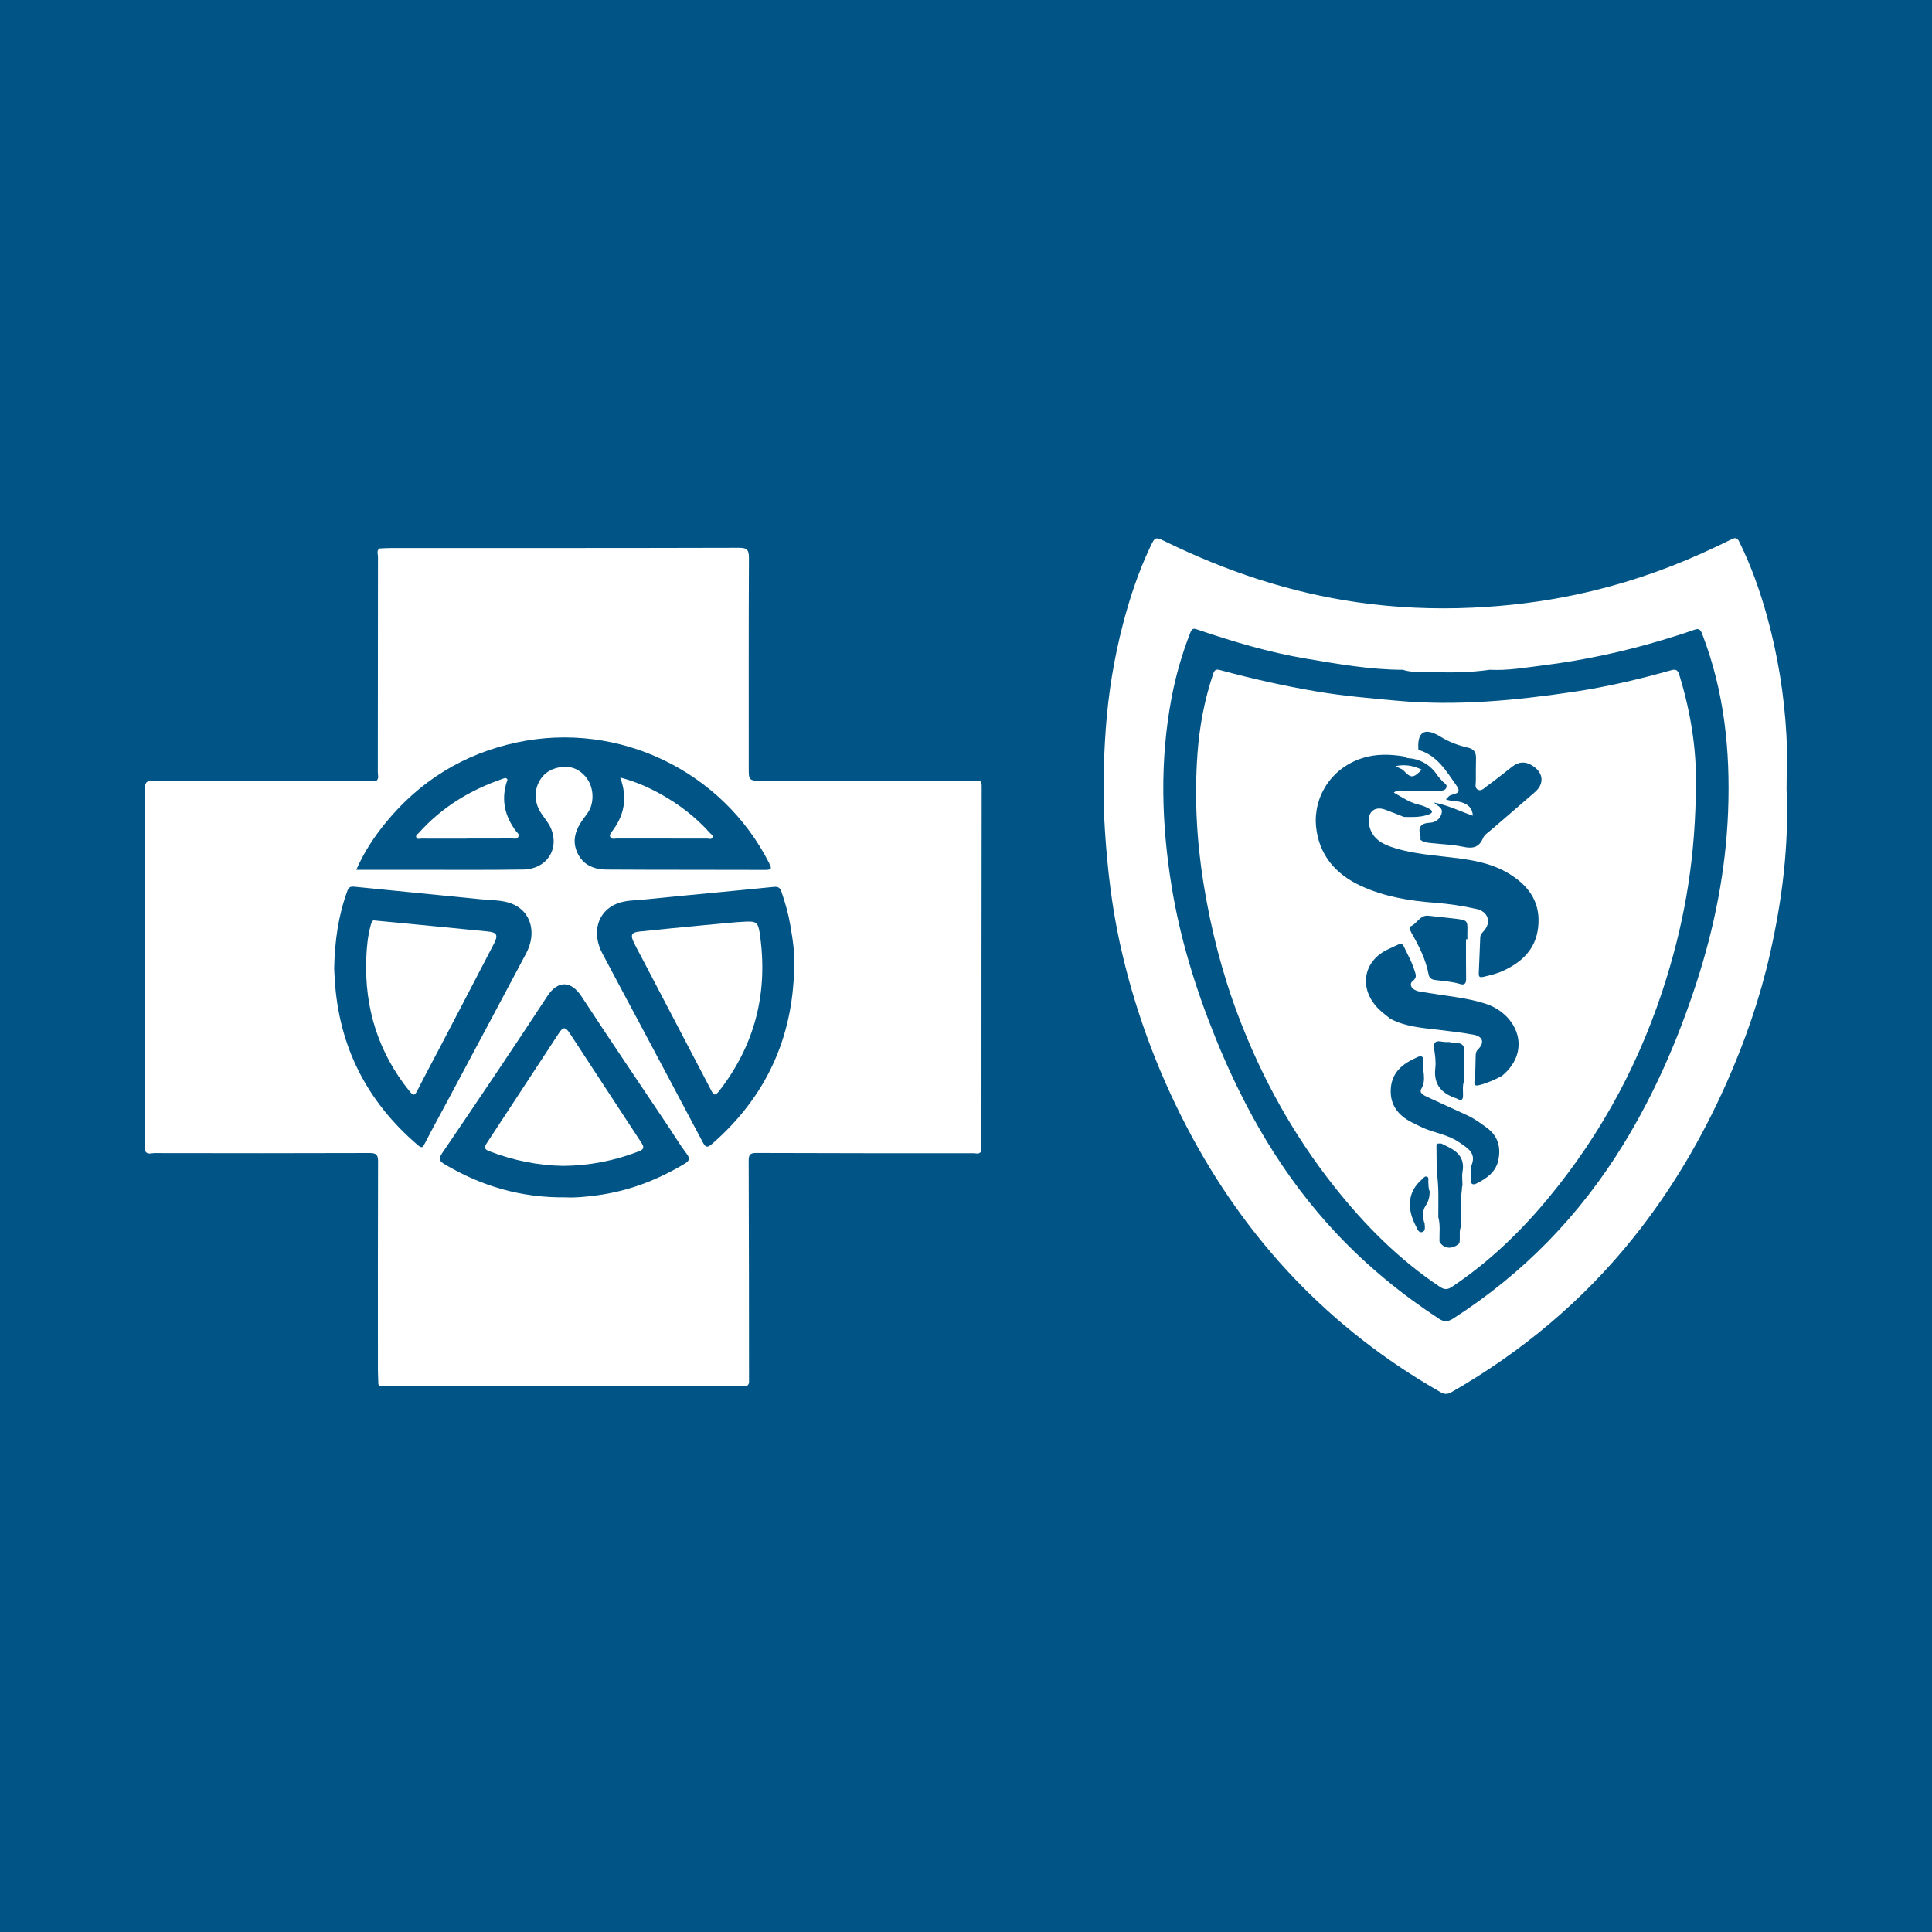
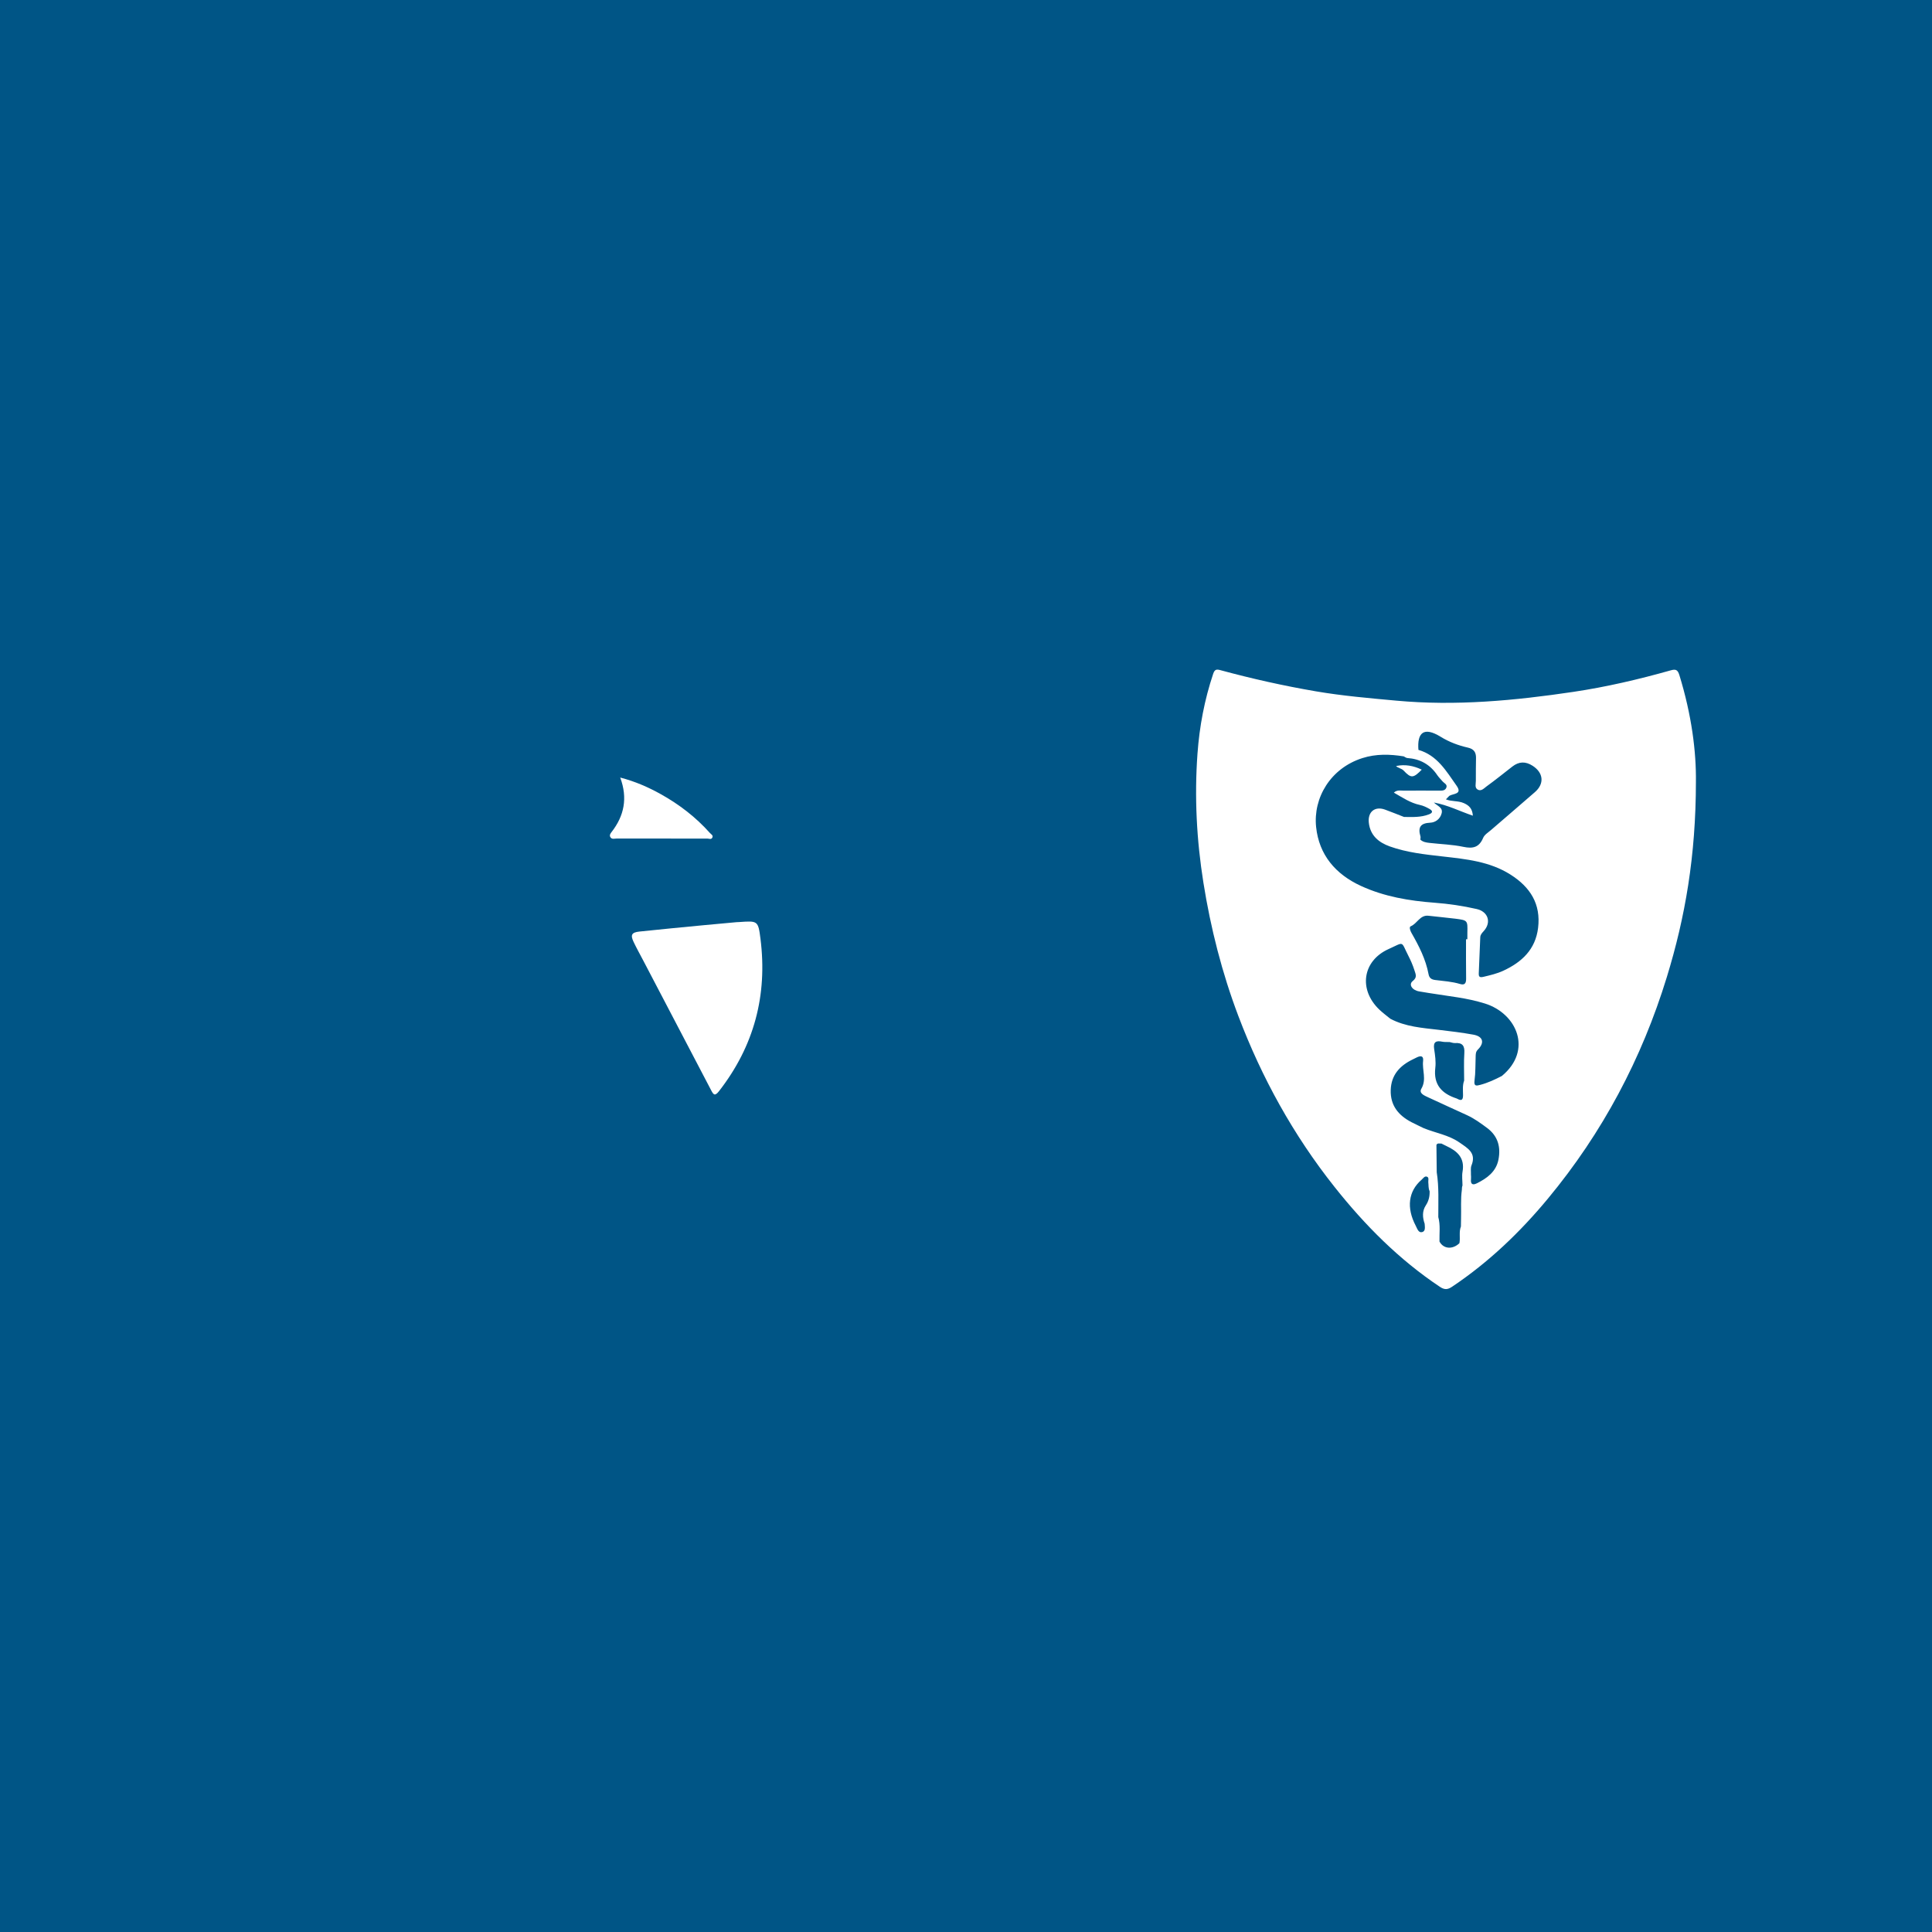
<svg xmlns="http://www.w3.org/2000/svg" version="1.1" id="Layer_1" x="0px" y="0px" width="200px" height="200px" viewBox="0 0 200 200" enable-background="new 0 0 200 200" xml:space="preserve">
  <rect fill="#005586" width="200" height="200" />
  <g>
-     <path fill="#FFFFFF" d="M184.947,81.741c0-1.892,0.088-3.788-0.018-5.674c-0.23-4.121-0.884-8.186-1.978-12.17   c-0.74-2.692-1.668-5.318-2.908-7.828c-0.202-0.409-0.399-0.438-0.782-0.248c-1.008,0.503-2.03,0.981-3.057,1.444   c-4.2,1.895-8.547,3.335-13.06,4.292c-3.543,0.752-7.114,1.185-10.731,1.349c-3.991,0.182-7.956,0.006-11.907-0.56   c-6.955-0.996-13.53-3.193-19.829-6.268c-1.095-0.535-1.105-0.524-1.635,0.6c-1.193,2.531-2.072,5.172-2.78,7.876   c-0.938,3.585-1.529,7.229-1.793,10.919c-0.254,3.55-0.314,7.104-0.075,10.667c0.259,3.865,0.703,7.7,1.531,11.483   c1.46,6.667,3.785,13.019,6.946,19.073c6.093,11.666,14.763,20.851,26.207,27.395c0.417,0.238,0.728,0.284,1.159,0.037   c7.287-4.176,13.623-9.465,18.878-16.034c3.93-4.913,7.085-10.285,9.633-16.028c1.915-4.317,3.454-8.766,4.492-13.367   C184.499,93.124,185.206,87.472,184.947,81.741z M178.892,84.031c-0.235,6.041-1.395,11.919-3.262,17.668   c-1.904,5.863-4.341,11.481-7.564,16.743c-4.499,7.346-10.35,13.376-17.607,18.038c-0.552,0.355-0.95,0.398-1.508,0.031   c-3.854-2.53-7.392-5.423-10.561-8.785c-5.57-5.91-9.534-12.799-12.558-20.276c-2.045-5.057-3.658-10.249-4.537-15.637   c-1.062-6.509-1.249-13.041-0.019-19.556c0.434-2.299,1.079-4.549,1.935-6.736c0.182-0.466,0.312-0.5,0.765-0.346   c3.685,1.254,7.415,2.367,11.26,3.011c3.309,0.554,6.619,1.145,9.993,1.15c0.001,0,0.002,0,0.003,0c-0.001,0-0.002,0-0.003,0   c0.928,0.319,1.898,0.181,2.845,0.223c2.051,0.09,4.105,0.066,6.146-0.225c1.846,0.099,3.661-0.223,5.477-0.45   c4.203-0.524,8.335-1.409,12.393-2.628c1.105-0.332,2.208-0.671,3.293-1.061c0.519-0.186,0.657-0.01,0.836,0.454   C178.501,71.578,179.137,77.747,178.892,84.031z" />
-     <path fill="#FFFFFF" d="M101.033,80.862L101.033,80.862C101.033,80.862,101.033,80.862,101.033,80.862   c-0.17,0-0.341,0.001-0.511,0.001c-0.904,0-1.808-0.001-2.712-0.001c-0.51,0-1.019,0-1.529-0.001c-1.3,0-2.6,0.001-3.9,0.001   c0,0,0,0,0,0c-2.772,0-5.543-0.001-8.315-0.001c-1.753,0-3.506,0-5.258,0c-1.298-0.077-1.299-0.077-1.299-1.389   c0-7.233-0.015-14.465,0.021-21.698c0.004-0.843-0.176-1.072-1.049-1.069c-12.007,0.034-24.015,0.024-36.022,0.027   c-0.394,0-0.787,0.029-1.181,0.044c-0.316,0.238-0.148,0.575-0.149,0.858c-0.012,7.427-0.008,14.853-0.018,22.28   c0,0.317,0.154,0.684-0.176,0.948c-0.197-0.01-0.394-0.028-0.59-0.029c-7.483-0.003-14.967,0.012-22.45-0.027   C15.097,80.802,14.999,81.05,15,81.75c0.02,12.199,0.013,24.399,0.015,36.598c0,0.281,0.023,0.563,0.035,0.844   c0.246,0.359,0.615,0.174,0.918,0.175c7.429,0.013,14.859,0.021,22.288-0.007c0.715-0.003,0.882,0.192,0.88,0.89   c-0.026,7.175-0.016,14.35-0.013,21.526c0,0.507,0.03,1.014,0.046,1.521h0c0,0,0,0,0,0s0,0,0,0h0   c0.147,0.328,0.442,0.182,0.668,0.183c12.297,0.008,24.594,0.009,36.892,0.002c0.257,0,0.578,0.143,0.757-0.196c0,0,0,0,0,0   c0,0,0,0,0,0c0.018-0.053,0.053-0.105,0.053-0.158c-0.006-7.658-0.006-15.315-0.037-22.973c-0.003-0.64,0.167-0.803,0.803-0.801   c7.491,0.029,14.983,0.029,22.475,0.027c0.258,0,0.572,0.147,0.771-0.167c0,0,0,0,0,0c0,0,0,0,0,0   c0.017-0.196,0.049-0.391,0.049-0.587c0.004-12.426,0.002-24.852,0.023-37.278C101.622,80.823,101.439,80.77,101.033,80.862z    M39.913,85.183c3.549-4.35,8.1-7.15,13.566-8.321c10.635-2.279,21.345,3.034,26.128,12.457c0.25,0.493,0.368,0.737-0.368,0.734   c-5.483-0.021-10.967,0.001-16.45-0.036c-1.41-0.01-2.591-0.541-3.126-1.995c-0.372-1.013-0.117-1.927,0.423-2.812   c0.392-0.643,0.97-1.162,1.154-1.948c0.334-1.426-0.217-2.843-1.455-3.561c-1.02-0.591-2.674-0.326-3.509,0.562   c-0.971,1.032-1.101,2.589-0.311,3.834c0.347,0.546,0.801,1.042,1.055,1.626c0.937,2.154-0.427,4.252-2.837,4.291   c-3.645,0.059-7.292,0.024-10.938,0.028c-2.084,0.002-4.168,0-6.364,0C37.692,88.201,38.726,86.639,39.913,85.183z M69.294,116.778   c0.594,0.889,1.14,1.815,1.79,2.66c0.398,0.516,0.251,0.752-0.216,1.033c-2.837,1.705-5.871,2.858-9.164,3.281   c-1.092,0.14-2.188,0.255-3.11,0.198c-4.641,0.058-8.746-1.156-12.563-3.425c-0.522-0.31-0.681-0.529-0.265-1.142   c3.668-5.402,7.323-10.814,10.902-16.274c1.042-1.59,2.417-1.661,3.531,0.043C63.189,107.722,66.258,112.239,69.294,116.778z    M34.647,101.297c-0.023-0.395-0.042-0.789-0.054-1.033c0.059-2.846,0.432-5.485,1.365-8.032c0.146-0.399,0.321-0.481,0.732-0.439   c4.377,0.446,8.758,0.857,13.135,1.304c1.062,0.108,2.17,0.062,3.17,0.458c1.971,0.781,2.599,3.012,1.473,5.135   c-2.676,5.048-5.372,10.086-8.062,15.126c-0.808,1.513-1.643,3.013-2.422,4.541c-0.219,0.429-0.311,0.545-0.735,0.182   C37.946,114.003,35.048,108.276,34.647,101.297z M73.715,118.416c-0.539,0.471-0.706,0.319-0.981-0.2   c-2.142-4.058-4.3-8.107-6.456-12.157c-1.309-2.46-2.635-4.91-3.931-7.377c-1.123-2.139-0.484-4.331,1.501-5.132   c0.926-0.374,1.941-0.338,2.916-0.438c4.433-0.454,8.873-0.85,13.307-1.299c0.505-0.051,0.68,0.079,0.839,0.542   c0.386,1.123,0.709,2.265,0.905,3.429c0.243,1.444,0.482,2.898,0.396,4.385C82.078,107.502,79.256,113.583,73.715,118.416z" />
    <path fill="#FFFFFF" d="M63.817,86.807c3.133,0.005,6.266,0.005,9.398,0.002c0.182,0,0.421,0.131,0.529-0.108   c0.106-0.234-0.132-0.334-0.258-0.475c-1.458-1.633-3.17-2.949-5.075-4.011c-1.292-0.721-2.642-1.315-4.207-1.724   c0.795,2.137,0.407,3.97-0.894,5.641c-0.119,0.152-0.249,0.337-0.118,0.54C63.347,86.908,63.603,86.807,63.817,86.807z" />
-     <path fill="#FFFFFF" d="M43.61,86.813c1.581,0.003,3.162,0.002,4.743,0.002c0-0.003,0-0.007,0-0.01   c1.553,0,3.106,0.002,4.659-0.003c0.215-0.001,0.478,0.092,0.623-0.142c0.185-0.298-0.104-0.462-0.244-0.651   c-1.126-1.522-1.517-3.179-0.95-5.018c0.04-0.13,0.159-0.261,0.026-0.381c-0.151-0.137-0.313-0.027-0.469,0.026   c-3.334,1.147-6.258,2.928-8.626,5.571c-0.127,0.141-0.363,0.244-0.281,0.472C43.181,86.928,43.427,86.812,43.61,86.813z" />
    <path fill="#FFFFFF" d="M76.545,95.449c-0.056,0.004-0.113,0.006-0.31,0.015c-1.039,0.095-2.22,0.199-3.399,0.313   c-2.217,0.214-4.434,0.423-6.649,0.658c-0.8,0.085-0.941,0.349-0.6,1.066c0.314,0.661,0.671,1.301,1.011,1.949   c2.336,4.46,4.676,8.918,7.003,13.382c0.246,0.472,0.383,0.699,0.831,0.124c3.634-4.665,5.031-9.935,4.292-15.776   C78.488,95.309,78.435,95.316,76.545,95.449z" />
-     <path fill="#FFFFFF" d="M43.206,112.886c0.839-1.657,1.722-3.292,2.582-4.939c1.784-3.416,3.57-6.83,5.343-10.251   c0.459-0.886,0.322-1.174-0.641-1.27c-3.845-0.386-7.692-0.748-11.68-1.133c-0.239-0.077-0.333,0.131-0.424,0.457   c-0.321,1.152-0.43,2.338-0.472,3.515c-0.18,5.092,1.243,9.674,4.46,13.675C42.773,113.436,42.915,113.459,43.206,112.886z" />
-     <path fill="#FFFFFF" d="M57.871,106.931c-2.501,3.808-4.991,7.623-7.495,11.429c-0.27,0.411-0.228,0.62,0.248,0.804   c2.47,0.953,5.021,1.481,7.669,1.529c2.707-0.022,5.319-0.532,7.843-1.509c0.487-0.189,0.588-0.391,0.278-0.861   c-2.49-3.782-4.955-7.581-7.439-11.367C58.535,106.285,58.296,106.285,57.871,106.931z" />
    <path fill="#FFFFFF" d="M172.947,69.396c-3.313,0.934-6.669,1.719-10.068,2.225c-6.07,0.905-12.169,1.478-18.321,0.911   c-2.784-0.256-5.569-0.493-8.327-0.964c-3.338-0.571-6.64-1.31-9.908-2.197c-0.384-0.104-0.579-0.083-0.734,0.379   c-0.902,2.694-1.424,5.464-1.627,8.284c-0.321,4.467-0.092,8.913,0.615,13.343c0.753,4.725,1.925,9.334,3.619,13.804   c2.421,6.391,5.69,12.313,9.944,17.676c3.147,3.968,6.68,7.529,10.916,10.354c0.488,0.326,0.803,0.3,1.272-0.014   c3.779-2.529,7.026-5.636,9.915-9.121c5.647-6.81,9.714-14.477,12.307-22.929c1.898-6.188,3.004-12.504,3.011-20.223   c0.036-3.102-0.432-6.878-1.715-11.046C173.67,69.304,173.445,69.255,172.947,69.396z M151.453,113.367   c0.002,0.475-0.138,0.63-0.58,0.386c-0.025-0.014-0.049-0.029-0.076-0.037c-1.534-0.5-2.423-1.419-2.215-3.17   c0.075-0.633-0.018-1.298-0.117-1.936c-0.115-0.738,0.173-0.915,0.837-0.775c0.244,0.051,0.504,0.026,0.757,0.036c0,0,0,0,0,0   c0.188,0.038,0.379,0.118,0.564,0.106c0.769-0.053,1.015,0.286,0.964,1.04c-0.063,0.945-0.018,1.897-0.019,2.846   C151.385,112.352,151.45,112.865,151.453,113.367z M147.204,127.55c-0.375,0.083-0.495-0.372-0.648-0.662   c-0.98-1.863-0.764-3.576,0.599-4.756c0.166-0.143,0.314-0.403,0.546-0.329c0.269,0.087,0.13,0.388,0.156,0.594   c0.039,0.304-0.006,0.62,0.136,0.909c0.018,0.532-0.089,1.012-0.394,1.476c-0.384,0.585-0.346,1.246-0.12,1.895   C147.498,127.011,147.596,127.464,147.204,127.55z M149.733,118.636c1.131,0.521,1.92,1.236,1.669,2.65   c-0.082,0.463-0.008,0.954-0.005,1.433c-0.055,0.144-0.065,0.292-0.064,0.44c-0.141,0.993-0.056,1.996-0.086,2.994   c-0.004,0.27-0.009,0.541-0.013,0.811c-0.225,0.562-0.043,1.161-0.156,1.733c-0.716,0.679-1.654,0.599-2.063-0.174   c-0.023-0.851,0.11-1.71-0.128-2.55c0.002,0.002,0.002,0.004,0.005,0.006c-0.006-1.544,0.081-3.092-0.162-4.628   c0-0.001,0-0.001,0-0.002c-0.01-0.943-0.021-1.887-0.031-2.83c0.118-0.234,0.336-0.11,0.51-0.142   C149.383,118.463,149.556,118.554,149.733,118.636z M155.117,120.056c-0.246,1.241-1.19,1.93-2.258,2.452   c-0.426,0.208-0.638,0.058-0.581-0.434c0.019-0.165-0.004-0.334-0.007-0.502c0.014-0.31-0.054-0.654,0.056-0.925   c0.526-1.297-0.39-1.781-1.228-2.367c-1.127-0.789-2.475-0.987-3.708-1.489l0,0c-0.427-0.208-0.858-0.406-1.279-0.625   c-1.346-0.701-2.195-1.733-2.144-3.331c0.05-1.56,0.946-2.521,2.278-3.164c0.152-0.073,0.3-0.153,0.453-0.224   c0.399-0.185,0.681-0.139,0.62,0.384c-0.111,0.95,0.383,1.91-0.181,2.874c-0.277,0.474,0.312,0.706,0.681,0.88   c1.349,0.633,2.711,1.24,4.064,1.866c0.742,0.343,1.396,0.823,2.052,1.308C155.079,117.606,155.375,118.755,155.117,120.056z    M155.474,111.383c-0.716,0.372-1.445,0.711-2.229,0.919c-0.409,0.108-0.689,0.174-0.601-0.466c0.11-0.804,0.08-1.628,0.115-2.442   c0.011-0.269-0.01-0.503,0.238-0.751c0.711-0.711,0.52-1.354-0.465-1.534c-1.186-0.216-2.387-0.358-3.586-0.5   c-1.715-0.203-3.447-0.317-5.017-1.147c-0.385-0.317-0.791-0.612-1.15-0.956c-2.16-2.069-1.737-5.038,0.959-6.257   c1.689-0.764,1.258-0.856,2.055,0.694c0.243,0.473,0.457,0.959,0.62,1.474c0.139,0.442,0.325,0.751-0.177,1.148   c-0.429,0.339-0.073,0.933,0.669,1.063c1.331,0.233,2.672,0.407,4.006,0.62c0.945,0.151,1.879,0.347,2.797,0.632   C157.034,104.915,158.685,108.726,155.474,111.383z M151.772,101.296c0.007,0.474-0.128,0.718-0.626,0.567   c-0.843-0.255-1.719-0.305-2.583-0.415c-0.405-0.051-0.609-0.223-0.679-0.6c-0.289-1.545-0.993-2.92-1.764-4.265   c-0.132-0.23-0.271-0.618-0.083-0.694c0.677-0.275,0.958-1.198,1.851-1.09c0.922,0.113,1.85,0.186,2.771,0.304   c1.277,0.165,1.275,0.176,1.243,1.454c-0.006,0.226-0.001,0.452-0.001,0.677c-0.046,0-0.092,0-0.138,0   C151.764,98.589,151.751,99.943,151.772,101.296z M159.222,96.059c-0.272,2.231-1.684,3.544-3.607,4.433   c-0.643,0.297-1.329,0.458-2.018,0.622c-0.38,0.091-0.533,0.048-0.515-0.356c0.054-1.242,0.104-2.485,0.154-3.727   c0.011-0.277,0.182-0.449,0.358-0.644c0.82-0.903,0.463-2.016-0.734-2.287c-1.433-0.325-2.886-0.541-4.35-0.65   c-2.633-0.196-5.214-0.63-7.63-1.742c-2.617-1.205-4.335-3.2-4.637-6.101c-0.313-3.008,1.479-6.079,4.799-7.132   c1.408-0.447,2.836-0.409,4.273-0.176c0.124,0.059,0.244,0.162,0.372,0.171c1.321,0.09,2.353,0.667,3.096,1.768   c0.156,0.231,0.361,0.427,0.543,0.641c0.172,0.202,0.541,0.325,0.393,0.67c-0.146,0.343-0.51,0.294-0.812,0.295   c-1.212,0.004-2.423-0.011-3.635,0c-0.308,0.003-0.654-0.094-0.98,0.209c0.901,0.513,1.705,1.066,2.691,1.274   c0.35,0.074,0.693,0.238,1.007,0.419c0.329,0.189,0.365,0.389-0.063,0.555c-0.842,0.326-1.714,0.278-2.586,0.268   c-0.654-0.254-1.304-0.519-1.963-0.759c-1.05-0.382-1.806,0.229-1.678,1.36c0.149,1.317,1.018,2.037,2.167,2.449   c1.765,0.632,3.62,0.829,5.471,1.039c2.438,0.277,4.887,0.516,7.041,1.887C158.408,91.837,159.524,93.579,159.222,96.059z    M158.896,81.998c-1.503,1.312-3.023,2.605-4.53,3.912c-0.296,0.257-0.689,0.49-0.828,0.822c-0.414,0.984-1.049,1.144-2.043,0.934   c-1.151-0.244-2.347-0.274-3.523-0.41c-0.334-0.039-0.674-0.088-0.937-0.338l0,0c0.005-0.112,0.04-0.233,0.01-0.334   c-0.273-0.917-0.024-1.374,1.017-1.419c0.512-0.022,1.016-0.362,1.173-0.957c0.165-0.622-0.424-0.756-0.802-1.131   c1.443,0.261,2.677,0.903,4.038,1.363c-0.054-0.727-0.382-1.054-0.925-1.297c-0.605-0.271-1.271-0.149-1.867-0.395   c0.118-0.121,0.237-0.243,0.355-0.364c0,0,0,0,0,0c0.402-0.245,1.386-0.149,0.753-1.045c-1.06-1.497-2-3.152-3.952-3.711   c-0.142-1.744,0.525-2.454,2.306-1.354c0.867,0.535,1.823,0.895,2.812,1.118c0.619,0.139,0.849,0.48,0.843,1.063   c-0.008,0.79-0.026,1.579-0.017,2.369c0.004,0.322-0.152,0.738,0.215,0.927c0.357,0.184,0.642-0.162,0.893-0.343   c0.909-0.658,1.783-1.364,2.669-2.054c0.68-0.53,1.361-0.555,2.098-0.082C159.776,79.992,159.899,81.122,158.896,81.998z" />
    <path fill="#FFFFFF" d="M147.18,79.673c-0.861-0.405-1.728-0.575-2.663-0.373c0.241,0.236,0.562,0.231,0.792,0.475   C146.073,80.587,146.309,80.566,147.18,79.673z" />
  </g>
</svg>